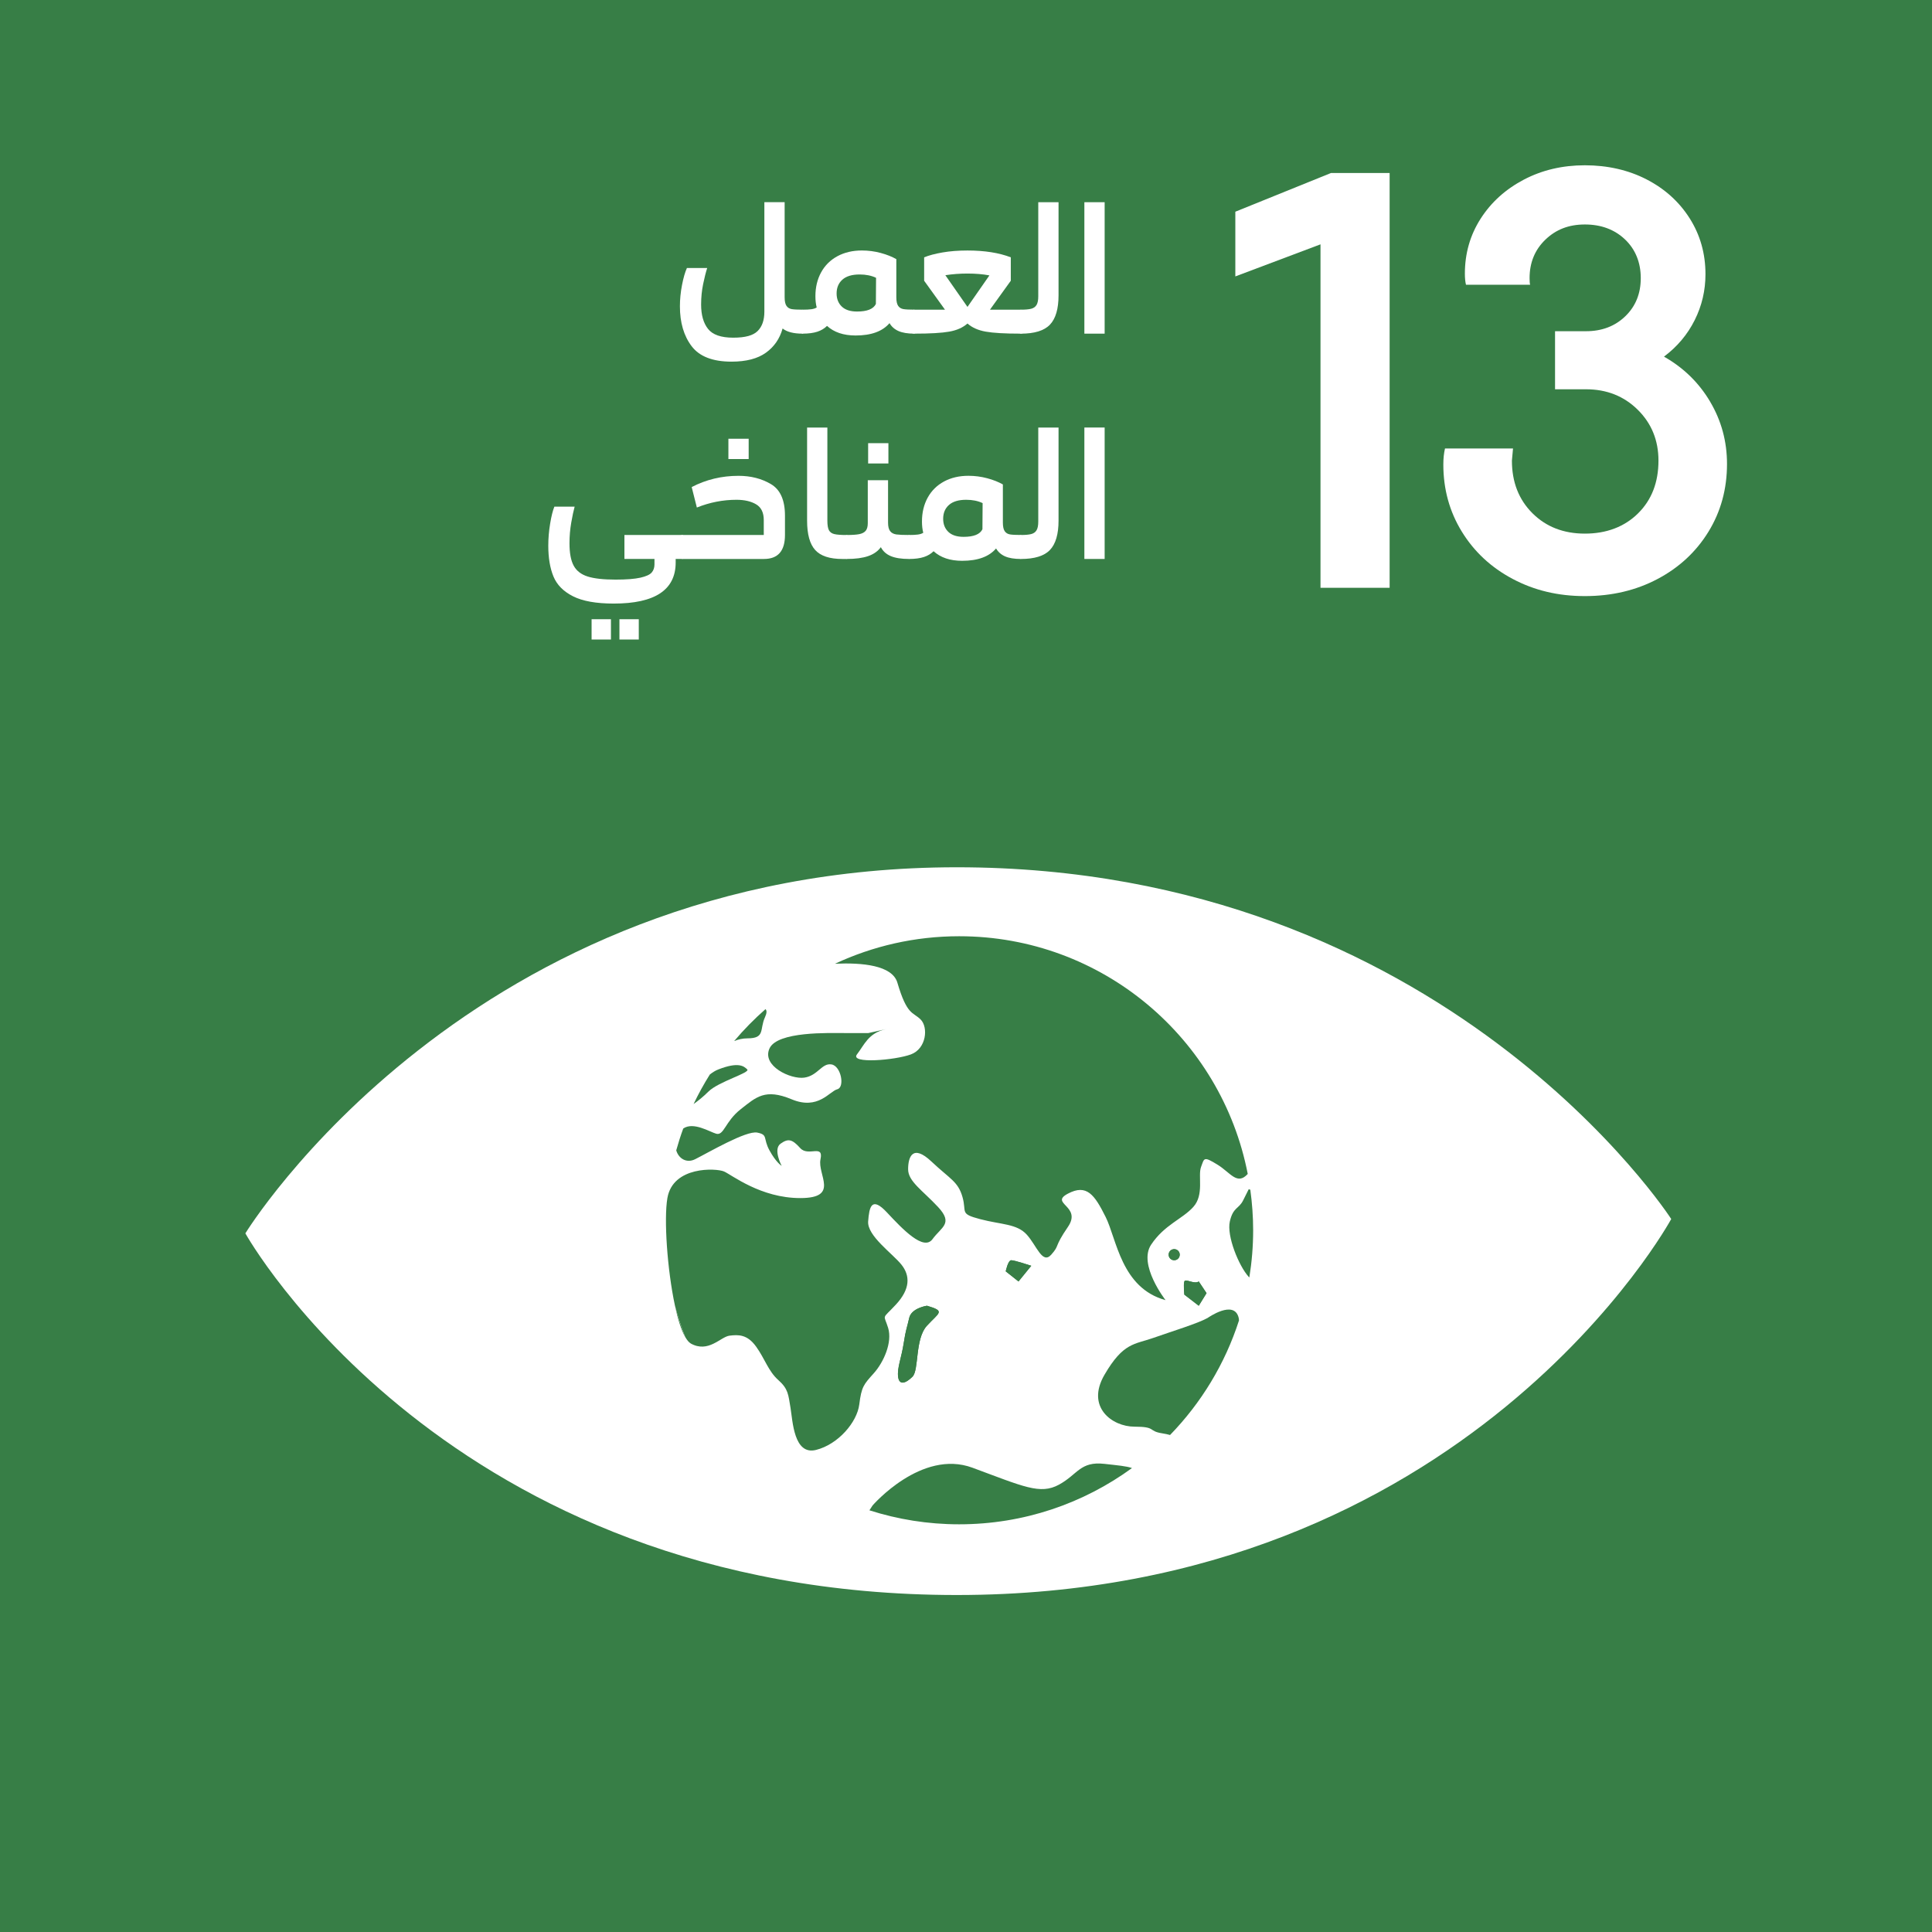
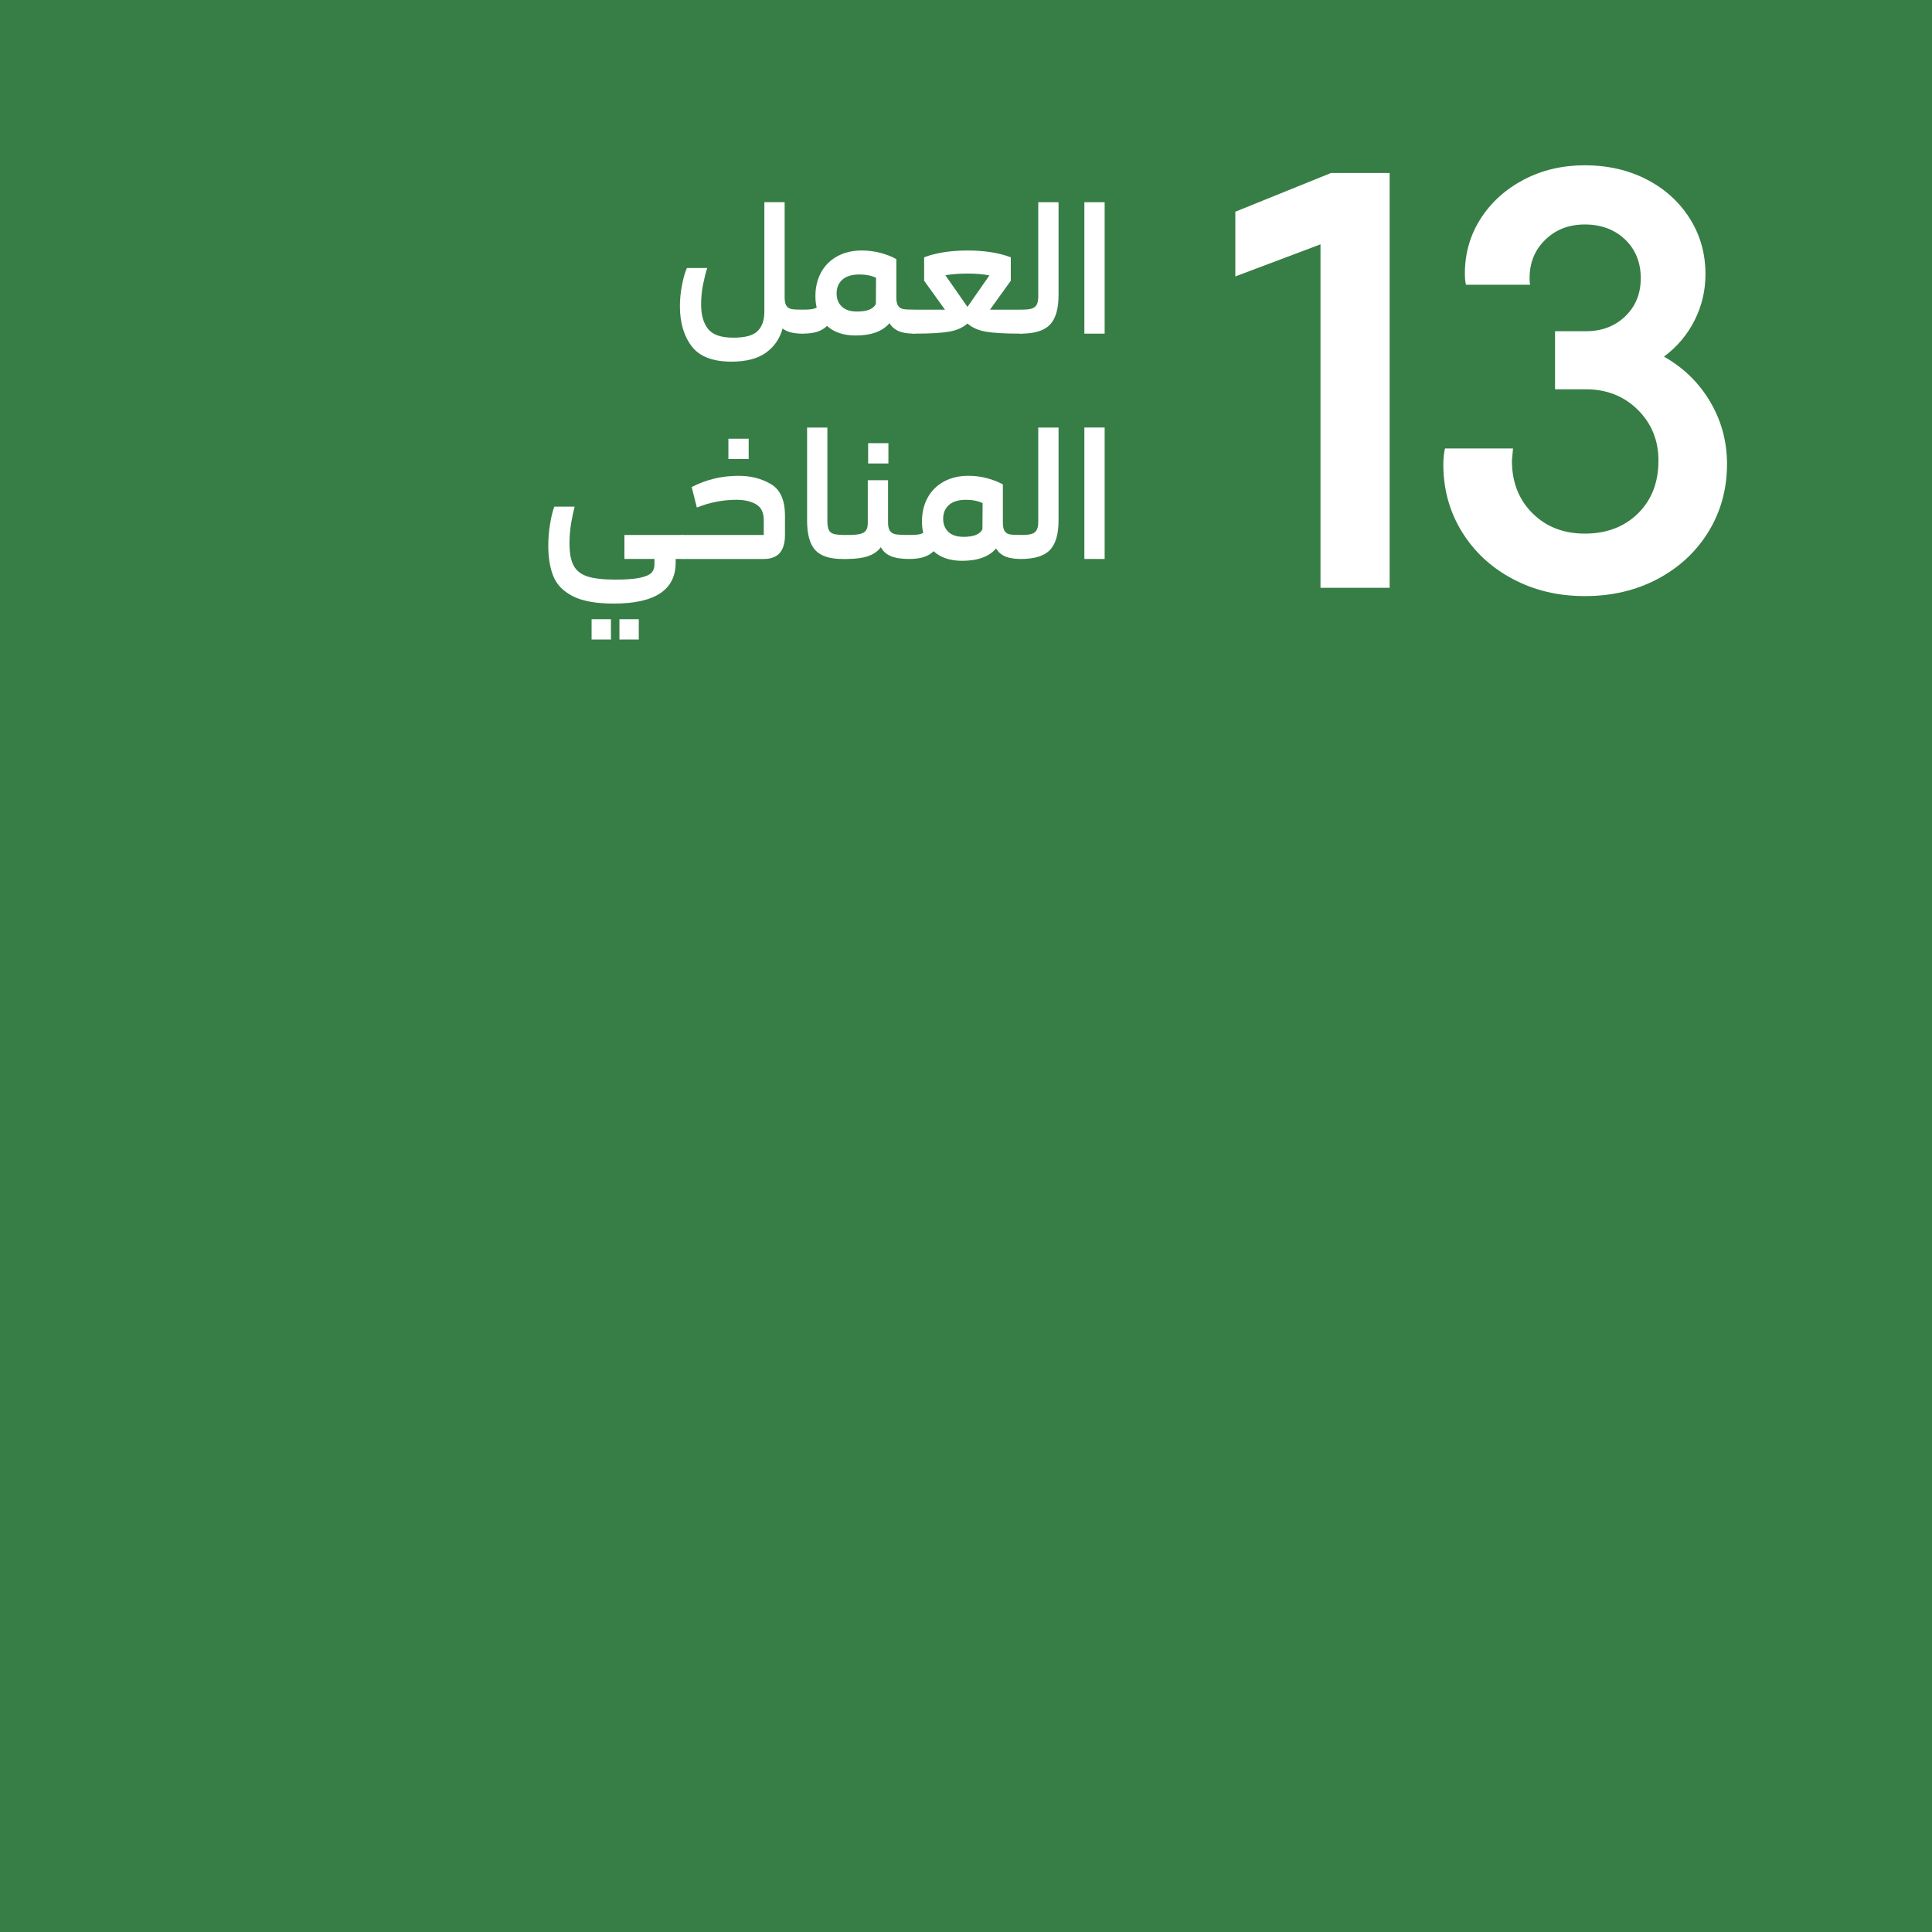
<svg xmlns="http://www.w3.org/2000/svg" id="Layer_2" data-name="Layer 2" viewBox="0 0 943.22 943.22">
  <rect x="0" y="0" width="943.22" height="943.22" fill="#333333" stroke="none" />
  <defs>
    <style>
      .cls-1 {
        fill: #377e46;
      }

      .cls-1, .cls-2 {
        stroke-width: 0px;
      }

      .cls-2 {
        fill: #fff;
      }
    </style>
  </defs>
  <g id="Layer_1-2" data-name="Layer 1">
    <rect class="cls-1" width="943.22" height="943.22" transform="translate(943.22 943.22) rotate(180)" />
    <g>
-       <path class="cls-2" d="M119.79,602.13s109.26-178.72,347.33-178.72,348.79,171.72,348.79,171.72c0,0-99.67,183.57-348.79,183.57s-347.33-176.56-347.33-176.56Z" />
      <g>
-         <path class="cls-1" d="M334.53,652.77c-1.96-5.02-3.66-10.16-5.05-15.43,1.41,6.58,3.12,12.09,5.05,15.43Z" />
        <path class="cls-1" d="M452.55,647.22c-5.96,6.5-3.79,21.67-7.08,24.92-3.29,3.25-6.46,4.33-7,0s1.62-9.21,2.71-16.25c1.08-7.04,1.62-7.58,2.71-12.46,1.08-4.87,8.67-5.96,8.67-5.96,9.21,2.71,5.96,3.25,0,9.75ZM497.24,625.62l-6.23-4.94s1.08-5.42,2.71-5.42,9.75,2.71,9.75,2.71l-6.23,7.65ZM573.25,615.26c-1.5,0-2.71-1.21-2.71-2.71s1.21-2.71,2.71-2.71,2.71,1.21,2.71,2.71-1.21,2.71-2.71,2.71ZM585.25,637.47l-7.04-5.42s-.54-4.87,0-6.44c.54-1.56,4.87,1.56,7.04,0l3.79,5.7-3.79,6.15Z" />
        <path class="cls-1" d="M337.18,655.88c8.67,4.87,14.62-3.25,18.96-3.79,4.33-.54,8.67-.69,13,5.34,4.33,6.03,5.96,11.99,10.83,16.32,4.87,4.33,4.87,7.04,5.96,13.54,1.08,6.5,1.62,23.29,12.46,20.58,10.83-2.71,20.04-13.54,21.12-22.21,1.08-8.67,2.17-9.75,7.04-15.17,4.87-5.42,9.21-15.17,7.04-22.21-2.17-7.04-3.25-3.79,3.79-11.37,7.04-7.58,7.04-14.08,2.71-19.5-4.33-5.42-16.79-14.08-16.25-21.12.54-7.04,1.62-12.46,9.21-4.33,7.58,8.12,17.87,18.96,22.21,13,4.33-5.96,10.29-7.55,2.71-15.69-7.58-8.14-14.62-12.48-14.62-18.43s2.17-12.46,11.37-3.79c9.21,8.67,13,9.75,15.17,17.33,2.17,7.58-1.63,8.12,8.67,10.83,10.29,2.71,17.87,2.17,22.75,7.58,4.87,5.42,7.58,14.62,11.92,9.75,4.33-4.87,1.08-3.25,8.13-13.54,7.04-10.29-9.21-11.37,0-16.25,9.21-4.88,13,.54,18.42,11.37,5.42,10.83,7.58,34.67,29.25,40.62,0,0-13.54-17.33-7.04-27.08,6.5-9.75,15.17-12.42,20.58-18.4,5.42-5.98,2.17-15.18,3.79-19.52,1.63-4.33,1.08-5.42,8.13-1.08,6.23,3.84,9.5,10.19,14.67,4.47-12.83-66.12-71.01-116.05-140.88-116.05-21.67,0-42.21,4.83-60.63,13.43,13.28-.61,27.96.73,30.46,9.24,4.73,16.09,7.57,14.19,11.36,17.98,3.79,3.79,2.84,14.2-4.73,17.03-7.57,2.84-30.01,4.73-26.36,0,3.65-4.73,5.54-10.41,14.06-12.3,1.19-.26,1.84-.41,2.15-.48-1.5.33-10.67,2.37-10.67,2.37h-11.36c-7.57,0-33.12-.95-36.91,7.57-3.79,8.52,10.41,15.14,17.03,14.19,6.62-.95,8.52-7.23,13.25-6.45,4.73.77,6.62,11.18,2.84,12.13-3.79.95-9.28,10.32-22.28,4.9-13-5.42-17.33-1.08-24.92,4.88-7.58,5.96-8.12,13-11.92,11.92-3.22-.92-11.12-5.95-16.08-2.54-1.29,3.49-2.41,7.05-3.42,10.66,1.17,4.05,5.07,6.41,9.22,4.33,6.5-3.25,24.92-14.08,30.33-13,5.42,1.08,2.71,2.71,5.96,8.67,3.25,5.96,5.96,7.58,5.96,7.58,0,0-4.33-8.12-.54-10.83,3.79-2.71,5.7-2.17,9.62,2.17,3.92,4.33,11.5-2.17,9.88,5.42-1.62,7.58,9.5,18.96-9.88,18.96s-33.46-11.37-37.25-13c-3.79-1.62-24.92-2.71-27.62,13-1.76,10.19-.08,34.93,3.67,52.41,1.39,5.27,3.09,10.41,5.05,15.43.85,1.46,1.73,2.59,2.65,3.11Z" />
        <path class="cls-1" d="M452.55,637.47s-7.58,1.08-8.67,5.96c-1.08,4.88-1.62,5.42-2.71,12.46-1.08,7.04-3.25,11.92-2.71,16.25s3.71,3.25,7,0c3.29-3.25,1.13-18.42,7.08-24.92,5.96-6.5,9.21-7.04,0-9.75Z" />
        <path class="cls-1" d="M610.4,580.83c-.27-.07-.49-.18-.77-.24,0,0-.54,1.08-2.71,5.42-2.17,4.33-4.88,3.25-6.5,10.29-1.62,7.04,4.33,21.67,9.21,27.08.11.12.2.16.31.27,1.21-7.5,1.86-15.18,1.86-23.02,0-6.72-.5-13.33-1.39-19.81Z" />
        <path class="cls-1" d="M589.59,643.43c-4.84,2.71-17.33,6.5-26.54,9.75-9.21,3.25-14.62,2.17-23.83,17.99-9.21,15.83,3.79,25.34,14.62,25.34s6.5,2.17,13.54,3.25c1.52.23,2.76.52,3.85.82,15.18-15.64,26.83-34.7,33.66-55.94-.04-.41-.06-.87-.14-1.21-2.17-9.21-15.17,0-15.17,0Z" />
        <path class="cls-1" d="M517.01,724.82c-9.21,5.02-17.33.94-42.25-8.27-24.92-9.21-48.75,18.42-48.75,18.42l-1.55,2.38c13.81,4.42,28.52,6.83,43.8,6.83,31.55,0,60.7-10.2,84.39-27.46-2.69-.96-6.89-1.31-13.43-2.05-11.92-1.34-13,5.13-22.21,10.15Z" />
-         <path class="cls-1" d="M364.8,522.1c-1.63-1.63-4.33-3.79-14.08,0-1.5.58-2.88,1.46-4.17,2.48-2.91,4.64-5.57,9.45-7.94,14.43,2-1.43,4.68-3.52,7.24-6.08,4.88-4.88,20.58-9.21,18.96-10.83Z" />
        <path class="cls-1" d="M373.47,496.64c.97-2.13.93-3.33.24-3.96-5.47,4.8-10.59,10-15.28,15.57,1.91-.77,4.08-1.32,6.48-1.32,8.78,0,5.84-4.33,8.55-10.29Z" />
-         <path class="cls-1" d="M491.01,620.68l6.23,4.94,6.23-7.65s-8.12-2.71-9.75-2.71-2.71,5.42-2.71,5.42Z" />
-         <path class="cls-1" d="M578.21,625.62c-.54,1.56,0,6.44,0,6.44l7.04,5.42,3.79-6.15-3.79-5.7c-2.17,1.56-6.5-1.56-7.04,0Z" />
        <path class="cls-1" d="M573.25,609.84c-1.5,0-2.71,1.21-2.71,2.71s1.21,2.71,2.71,2.71,2.71-1.21,2.71-2.71-1.21-2.71-2.71-2.71Z" />
      </g>
    </g>
    <g>
      <path class="cls-2" d="M393.32,152.09v9.9l-1.53.9c-4.38,0-7.62-.84-9.72-2.52-1.38,4.98-4.1,8.92-8.15,11.83-4.05,2.91-9.65,4.36-16.79,4.36-9.18,0-15.67-2.52-19.48-7.56-3.81-5.04-5.71-11.52-5.71-19.44,0-3.42.34-6.9,1.03-10.44.69-3.54,1.49-6.3,2.39-8.28h9.9c-.66,2.04-1.32,4.65-1.98,7.83-.66,3.18-.99,6.51-.99,9.99,0,5.1,1.12,9.08,3.38,11.92,2.25,2.85,6.34,4.28,12.29,4.28s9.73-1.08,11.92-3.24c2.19-2.16,3.29-5.31,3.29-9.45v-53.46h9.9v46.44c0,1.92.3,3.32.9,4.19.6.87,1.45,1.39,2.57,1.58,1.11.18,2.86.27,5.26.27l1.53.9Z" />
      <path class="cls-2" d="M447.86,152.09v9.9l-1.53.9c-3.18,0-5.73-.42-7.65-1.26-1.92-.84-3.39-2.13-4.41-3.87-3.42,4.02-8.94,6.03-16.56,6.03-5.88,0-10.53-1.56-13.95-4.68-1.26,1.26-2.83,2.21-4.72,2.83s-4.31.95-7.25.95l-1.53-.9v-9.9l1.53-.9c1.8,0,3.24-.07,4.32-.22,1.08-.15,1.95-.43,2.61-.86-.42-1.62-.63-3.45-.63-5.49,0-4.38.93-8.26,2.79-11.66,1.86-3.39,4.51-6.01,7.96-7.88,3.45-1.86,7.43-2.79,11.93-2.79,3.18,0,6.25.41,9.22,1.21s5.5,1.82,7.6,3.01v18.63c0,1.92.3,3.32.9,4.19.6.87,1.45,1.39,2.57,1.58,1.11.18,2.86.27,5.26.27l1.53.9ZM427.7,135.62c-2.28-1.08-4.95-1.62-8.01-1.62-3.72,0-6.53.84-8.42,2.52-1.89,1.68-2.83,3.93-2.83,6.75,0,2.64.84,4.77,2.52,6.39,1.68,1.62,4.17,2.43,7.47,2.43,4.92,0,7.98-1.23,9.18-3.69l.09-12.78Z" />
      <path class="cls-2" d="M499.87,151.55v10.98l-1.53.36c-7.74,0-13.45-.33-17.14-.99-3.69-.66-6.65-1.98-8.87-3.96-2.22,1.98-5.17,3.3-8.87,3.96-3.69.66-9.4.99-17.14.99l-1.53-.36v-10.98l1.53-.36h15.03l-10.17-14.13v-11.43c2.34-.96,5.32-1.75,8.96-2.38,3.63-.63,7.69-.95,12.19-.95,8.34,0,15.39,1.11,21.15,3.33v11.43l-10.17,14.13h15.03l1.53.36ZM461.53,134.36l10.8,15.48,10.71-15.39c-3.18-.6-6.75-.9-10.71-.9-3.72,0-7.32.27-10.8.81Z" />
      <path class="cls-2" d="M496.82,152.09l1.53-.9c2.22,0,3.92-.15,5.08-.45,1.17-.3,2.04-.91,2.61-1.84.57-.93.85-2.35.85-4.27v-45.9h9.9v45.45c0,6.6-1.4,11.37-4.19,14.31-2.79,2.94-7.55,4.41-14.26,4.41l-1.53-.9v-9.9Z" />
      <path class="cls-2" d="M529.4,98.72h9.9v64.17h-9.9v-64.17Z" />
      <path class="cls-2" d="M334.73,262.09v9.9l-1.53.9h-3.33v1.71c0,13.38-10.08,20.07-30.24,20.07-8.58,0-15.21-1.19-19.89-3.56s-7.86-5.59-9.54-9.67c-1.68-4.08-2.52-9.09-2.52-15.03,0-3.54.3-7.12.9-10.75.6-3.63,1.29-6.4,2.07-8.32h9.9c-.54,1.92-1.09,4.51-1.66,7.78-.57,3.27-.86,6.65-.86,10.12,0,4.74.67,8.37,2.03,10.89,1.35,2.52,3.61,4.29,6.79,5.31,3.18,1.02,7.74,1.53,13.68,1.53,5.34,0,9.39-.32,12.15-.95,2.76-.63,4.59-1.47,5.49-2.52.9-1.05,1.35-2.36,1.35-3.92v-2.7h-14.67v-11.7h28.35l1.53.9ZM288.82,302.32h9.45v9.9h-9.45v-9.9ZM302.41,302.32h9.45v9.9h-9.45v-9.9Z" />
      <path class="cls-2" d="M331.66,261.55l1.53-.36h39.69v-7.29c0-3.66-1.25-6.22-3.74-7.69-2.49-1.47-5.69-2.21-9.58-2.21-6.6,0-13.05,1.26-19.35,3.78l-2.52-9.99c7.02-3.66,14.64-5.49,22.86-5.49,6,0,11.28,1.35,15.84,4.05,4.56,2.7,6.84,7.83,6.84,15.39v9.45c0,7.8-3.42,11.7-10.26,11.7h-39.78l-1.53-.36v-10.98ZM355.61,214.21h9.9v9.9h-9.9v-9.9Z" />
      <path class="cls-2" d="M397.99,268.53c-2.64-2.91-3.96-7.69-3.96-14.35v-45.45h9.9v45.45c0,2.16.25,3.72.76,4.68.51.96,1.4,1.59,2.66,1.89,1.26.3,3.27.45,6.03.45l1.53.9v9.9l-1.53.9h-2.07c-6.24,0-10.68-1.45-13.32-4.37Z" />
      <path class="cls-2" d="M445.34,262.09v9.9l-1.53.9c-3.72,0-6.69-.46-8.91-1.39-2.22-.93-3.84-2.39-4.86-4.37-1.44,1.98-3.51,3.44-6.21,4.37-2.7.93-6.18,1.39-10.44,1.39l-1.53-.9v-9.9l1.53-.9c2.64,0,4.66-.13,6.08-.41,1.41-.27,2.46-.81,3.15-1.62.69-.81,1.04-2.05,1.04-3.74v-20.97h9.9v20.7c0,1.92.34,3.32,1.04,4.19.69.87,1.69,1.39,3.01,1.58,1.32.18,3.39.27,6.21.27l1.53.9ZM423.83,216.37h9.9v9.9h-9.9v-9.9Z" />
      <path class="cls-2" d="M499.88,262.09v9.9l-1.53.9c-3.18,0-5.73-.42-7.65-1.26-1.92-.84-3.39-2.13-4.41-3.87-3.42,4.02-8.94,6.03-16.56,6.03-5.88,0-10.53-1.56-13.95-4.68-1.26,1.26-2.83,2.21-4.72,2.83s-4.31.95-7.25.95l-1.53-.9v-9.9l1.53-.9c1.8,0,3.24-.07,4.32-.22,1.08-.15,1.95-.43,2.61-.86-.42-1.62-.63-3.45-.63-5.49,0-4.38.93-8.26,2.79-11.66,1.86-3.39,4.51-6.01,7.96-7.88,3.45-1.86,7.43-2.79,11.93-2.79,3.18,0,6.25.41,9.22,1.21s5.5,1.82,7.6,3.01v18.63c0,1.92.3,3.32.9,4.19.6.87,1.45,1.39,2.57,1.58,1.11.18,2.86.27,5.26.27l1.53.9ZM479.72,245.62c-2.28-1.08-4.95-1.62-8.01-1.62-3.72,0-6.53.84-8.42,2.52-1.89,1.68-2.83,3.93-2.83,6.75,0,2.64.84,4.77,2.52,6.39,1.68,1.62,4.17,2.43,7.47,2.43,4.92,0,7.98-1.23,9.18-3.69l.09-12.78Z" />
      <path class="cls-2" d="M496.82,262.09l1.53-.9c2.22,0,3.92-.15,5.08-.45,1.17-.3,2.04-.91,2.61-1.84.57-.93.85-2.35.85-4.27v-45.9h9.9v45.45c0,6.6-1.4,11.37-4.19,14.31-2.79,2.94-7.55,4.41-14.26,4.41l-1.53-.9v-9.9Z" />
      <path class="cls-2" d="M529.4,208.72h9.9v64.17h-9.9v-64.17Z" />
    </g>
    <g>
      <path class="cls-2" d="M649.81,84.46h28.62v202.5h-33.75V119.29l-41.58,15.66v-31.59l46.71-18.9Z" />
      <path class="cls-2" d="M834.9,196.11c5.49,9.27,8.24,19.4,8.24,30.38,0,12.24-3.02,23.27-9.04,33.08-6.03,9.81-14.31,17.51-24.84,23.08-10.53,5.58-22.37,8.37-35.5,8.37s-24.71-2.79-35.23-8.37c-10.53-5.58-18.81-13.27-24.84-23.08-6.03-9.81-9.04-20.74-9.04-32.8,0-2.88.27-5.49.81-7.83h33.21c-.36,3.6-.54,5.58-.54,5.94,0,10.44,3.33,18.99,9.99,25.65,6.66,6.66,15.21,9.99,25.65,9.99s19.26-3.28,25.92-9.86c6.66-6.57,9.99-15.16,9.99-25.78,0-9.9-3.38-18.18-10.12-24.84-6.75-6.66-15.17-9.99-25.25-9.99h-15.12v-28.35h15.12c7.74,0,14.13-2.43,19.17-7.29,5.04-4.86,7.56-11.07,7.56-18.63s-2.57-14.04-7.7-18.9c-5.13-4.86-11.66-7.29-19.58-7.29s-14.17,2.48-19.3,7.42c-5.13,4.95-7.7,11.21-7.7,18.76,0,1.62.09,2.7.27,3.24h-31.32c-.36-1.44-.54-3.24-.54-5.4,0-9.9,2.57-18.85,7.7-26.86,5.13-8.01,12.15-14.35,21.06-19.04,8.91-4.68,18.85-7.02,29.83-7.02s21.2,2.29,30.11,6.89c8.91,4.59,15.93,10.93,21.06,19.03,5.13,8.1,7.7,17.19,7.7,27.27,0,7.92-1.75,15.39-5.26,22.41-3.51,7.02-8.51,12.96-14.99,17.82,9.54,5.4,17.05,12.74,22.54,22Z" />
    </g>
  </g>
</svg>